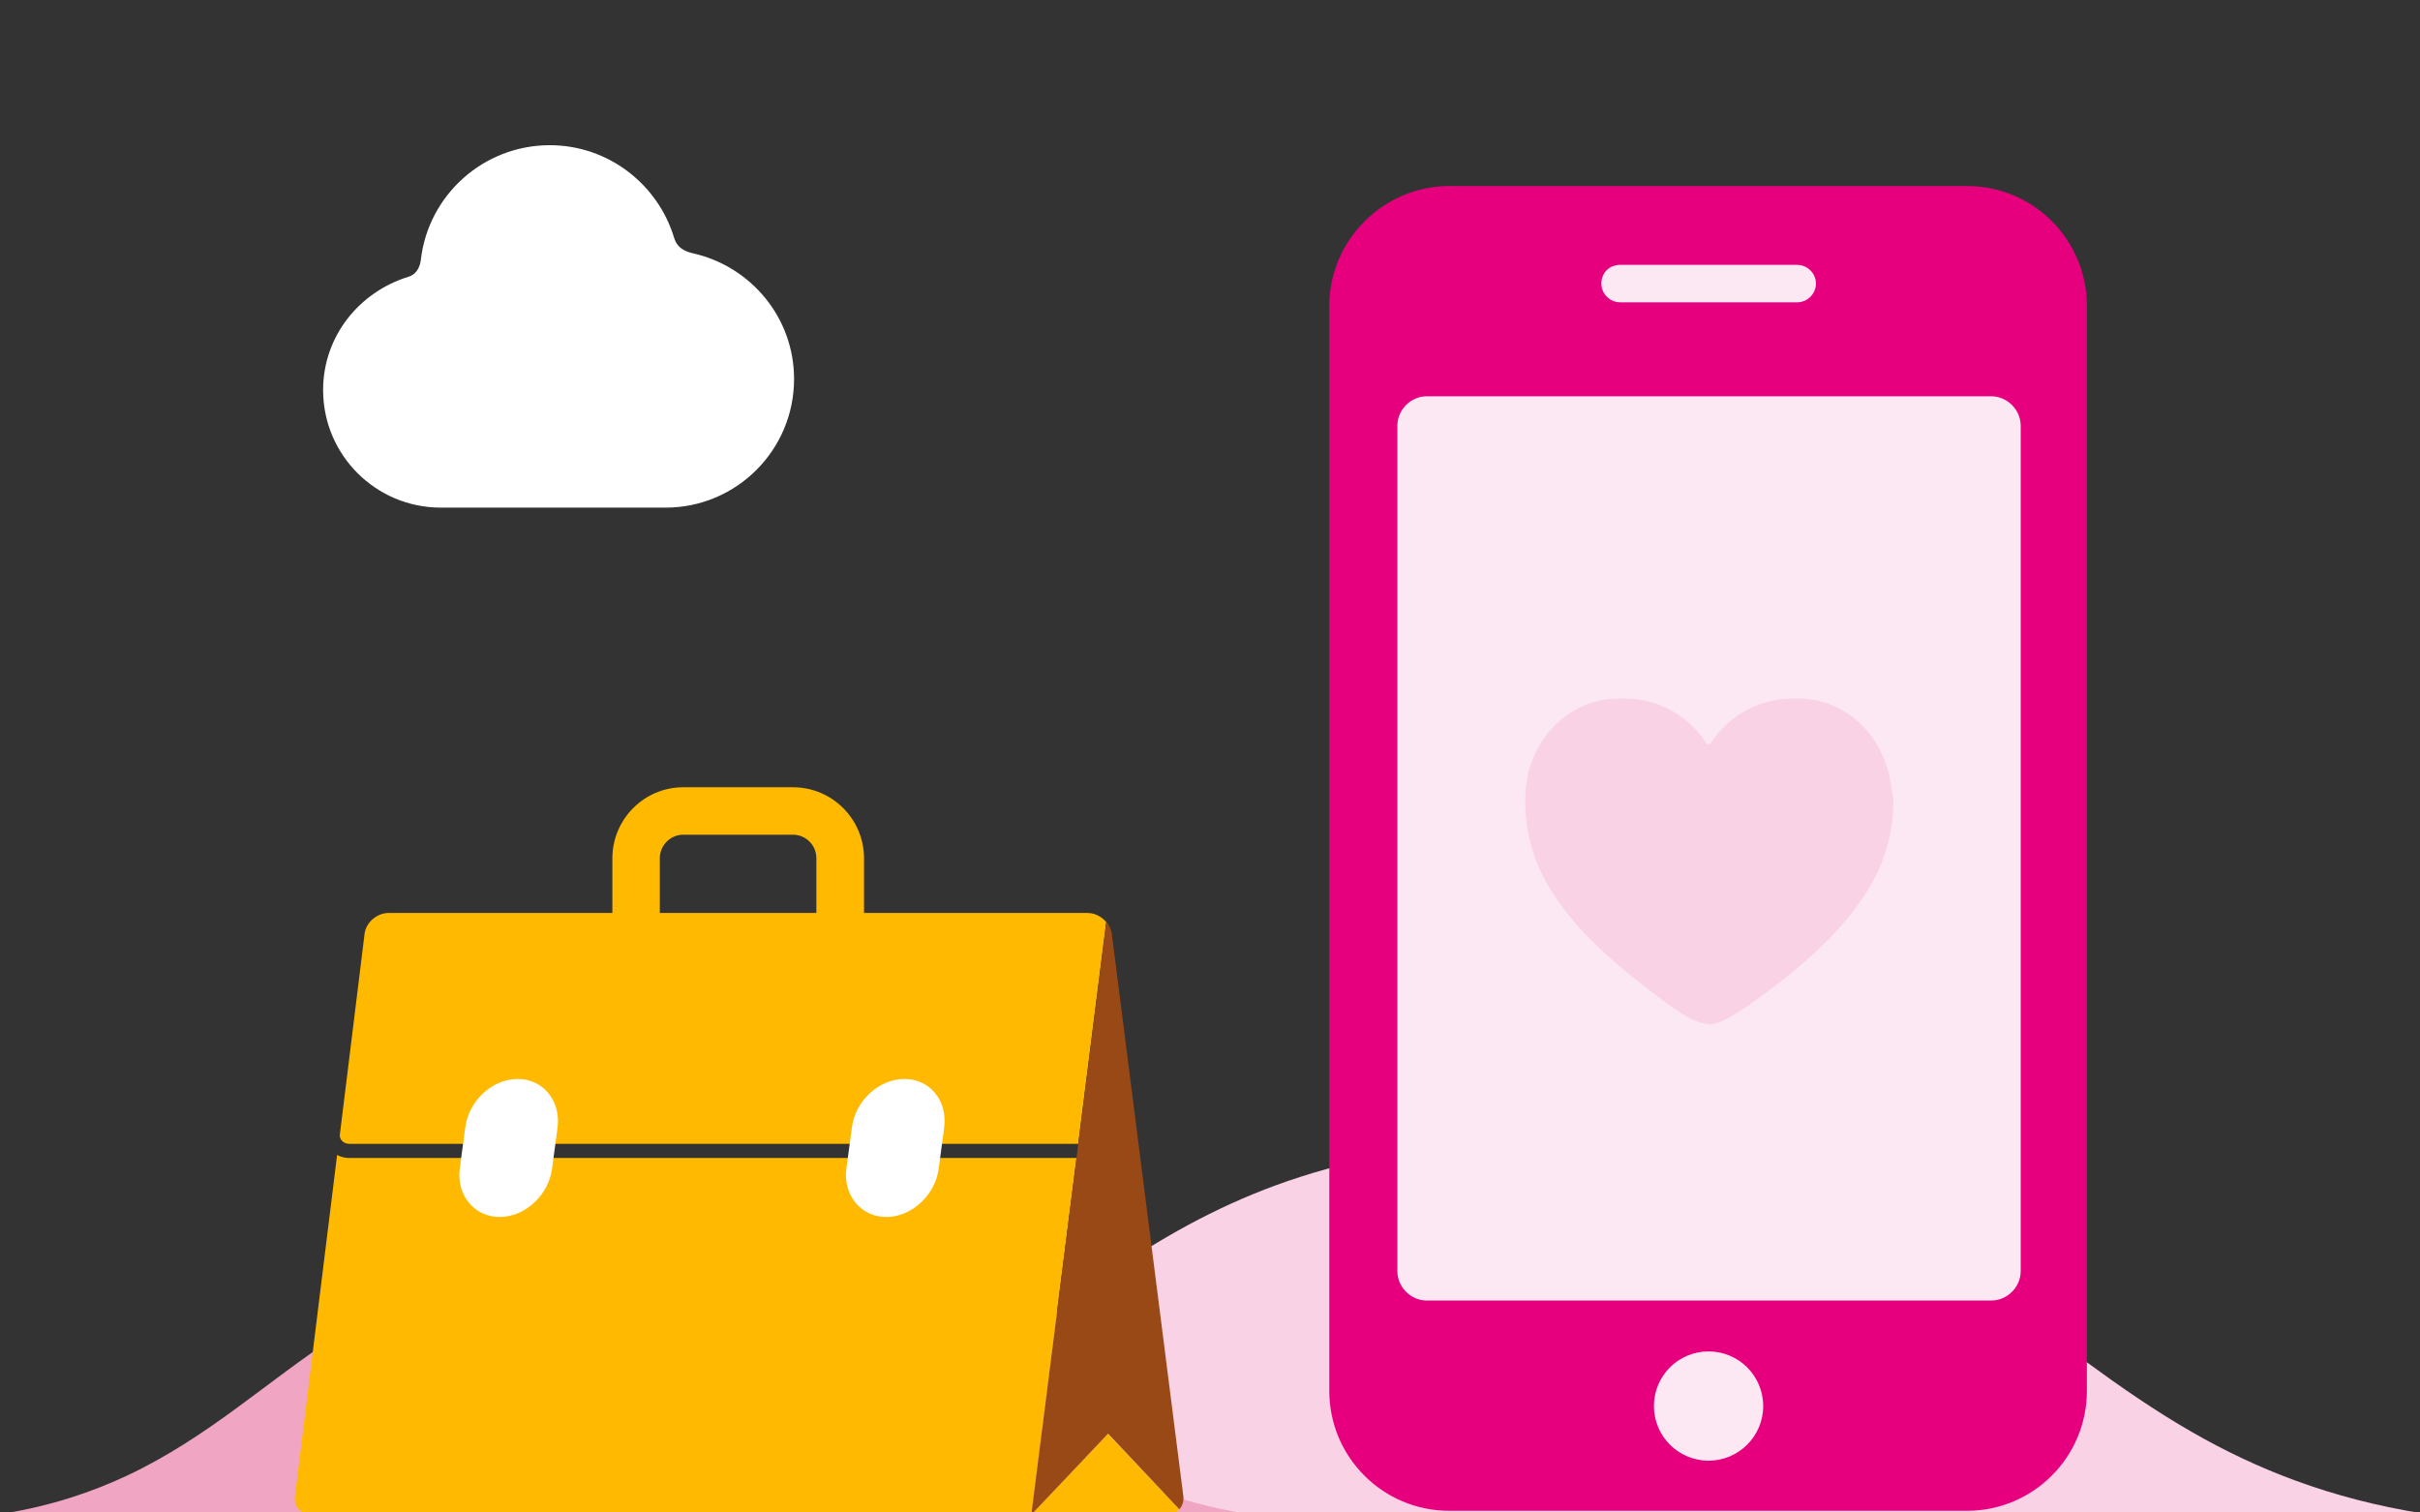
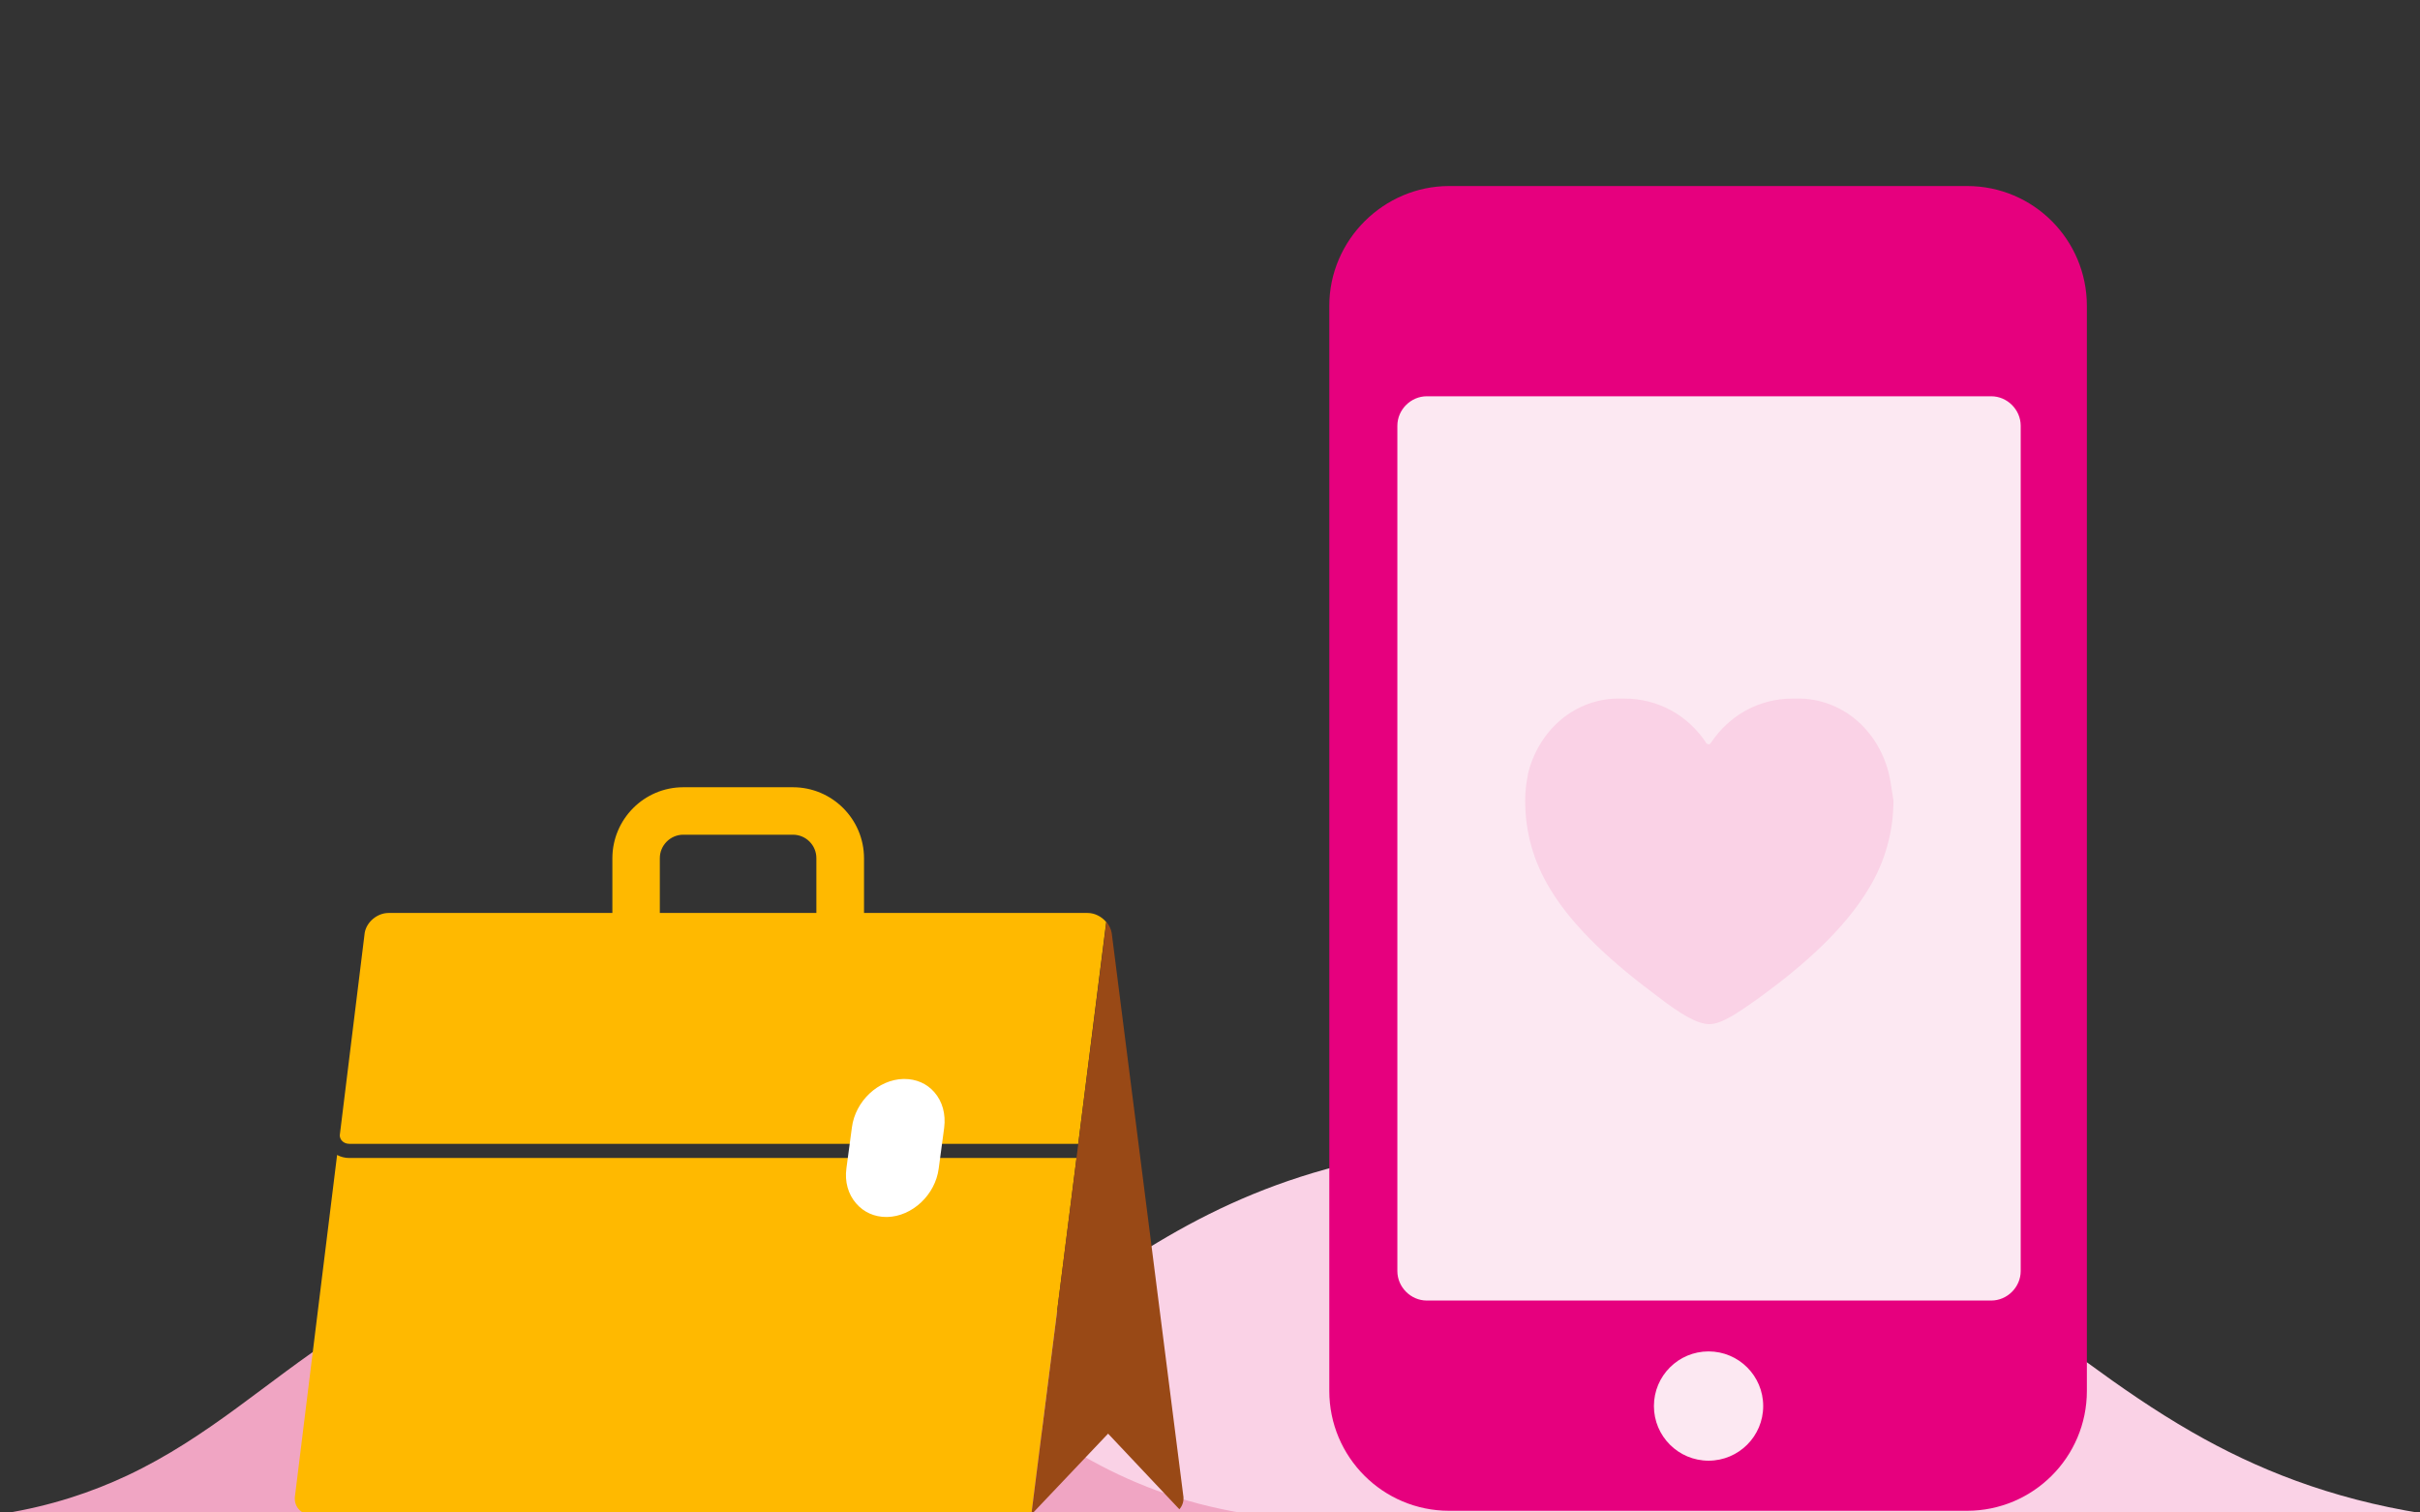
<svg xmlns="http://www.w3.org/2000/svg" version="1.1" id="Lager_1" x="0px" y="0px" viewBox="0 0 1280 800" style="enable-background:new 0 0 1280 800;" xml:space="preserve">
  <rect x="0" y="0" width="1280" height="800" fill="#333333" stroke="none" />
  <style type="text/css">
	.st0{fill:#FAD2E6;}
	.st1{fill:#F0A5C3;}
	.st2{fill:#FFFFFF;}
	.st3{fill:#E6007E;}
	.st4{fill:#FCE8F2;}
	.st5{fill:#FFB900;}
	.st6{fill:#AEC90B;}
	.st7{fill:#994916;}
</style>
  <g>
    <path class="st0" d="M1159.3,757.4c-39.5-22.7-72.5-50.4-108.4-75.8c-58.3-41.4-124.1-77.2-237.8-77.2   c-199.2,0-251.5,109.8-373.7,167.3c-27,12.7-57.4,22.9-93.5,28.8h20.2h915.3C1232.1,792.6,1193.2,776.9,1159.3,757.4z" />
    <path class="st1" d="M573.2,770.3c-27.8-16-51-35.4-76.2-53.3c-41-29.1-87.2-54.2-167.1-54.2c-140,0-176.7,77.1-262.5,117.6   c-19,8.9-40.3,16.1-65.7,20.2h14.2H659C624.3,795,597,783.9,573.2,770.3z" />
  </g>
-   <path class="st2" d="M356.5,125.6c-8.6-28.2-34.8-48.8-65.7-48.8c-35.2,0-64.3,26.5-68.2,60.6c-0.3,2.5-1.5,7.5-6.6,9  c-25.9,8-45.1,31.4-45.1,59.9c0,34.4,27.9,62.2,62.3,62.2c25.9,0,91.8,0,118.8,0c37.6,0,68-30.5,68-68c0-32.6-22.9-59.6-53.4-66.5  C358.5,132.2,357.3,127.9,356.5,125.6z" />
  <g>
    <path class="st3" d="M1040.5,98.4H766.5c-34.5,0-63.4,28.4-63.4,63.4v573.9c0,35,28.4,63.4,63.4,63.4h273.9   c35,0,63.4-28.4,63.4-63.4V161.8C1103.8,126.8,1075.5,98.4,1040.5,98.4z" />
-     <path class="st4" d="M856.9,140.1h93.7c5.2,0,9.9,4.3,9.9,9.9c0,5.2-4.3,9.9-9.9,9.9h-93.7c-5.2,0-9.9-4.3-9.9-9.9   C847,144.3,851.2,140.1,856.9,140.1z" />
    <circle class="st4" cx="903.7" cy="743.7" r="28.9" />
    <path class="st4" d="M1068.8,672.3c0,8.5-7.1,15.6-15.6,15.6H754.7c-8.5,0-15.6-7.1-15.6-15.6V225.2c0-8.5,7.1-15.6,15.6-15.6   h298.5c8.5,0,15.6,7.1,15.6,15.6V672.3z" />
    <path class="st0" d="M999.3,410.2C999.3,410.2,999.3,409.7,999.3,410.2C999.3,409.7,999.3,409.7,999.3,410.2   c-5.2-22.7-23.2-39.7-46.4-40.7c-1.4,0-2.8,0-4.7,0c-18,0-33.6,9-43.1,23.2c-0.5,0.5-0.9,1.4-1.4,0.9c-0.9,0-1.4-0.5-1.4-0.9   c-9.5-14.2-25.1-23.2-43.1-23.2c-1.4,0-3.3,0-4.7,0c-23.2,0.9-41.2,18-46.4,40.2c0,0,0,0,0,0.5l0,0c-0.9,4.3-1.4,8.5-1.4,13.2   c0,16.6,4.3,32.2,13.2,46.8c12.8,21.3,34.5,40.2,56.8,56.8c12.8,9.9,21.3,14.7,27.4,14.7c6.2,0,14.2-5.2,27.4-14.7   c22.7-16.6,44-35.5,56.8-56.8c9-14.7,13.2-30.8,13.2-46.8C1000.7,418.7,1000.2,414.5,999.3,410.2z" />
  </g>
  <g>
    <g>
      <path class="st5" d="M419.4,549.5h-58c-20.7,0-37.5-16.8-37.5-37.5v-58c0-20.7,16.8-37.6,37.5-37.6h58c20.7,0,37.6,16.8,37.6,37.6    v58C457,532.6,440.1,549.5,419.4,549.5z M361.4,441.5c-6.8,0-12.4,5.6-12.4,12.4v58c0,6.8,5.6,12.4,12.4,12.4h58    c6.8,0,12.4-5.6,12.4-12.4v-58c0-6.8-5.5-12.4-12.4-12.4H361.4z" />
    </g>
-     <polygon class="st6" points="625.7,790.7 598.3,642.1 625.7,790.7  " />
-     <path class="st5" d="M586,758.4l-40.6,42.8c3.9,0,7.8,0,10.7,0h19.2c5.9,0,15.5,0,21.4,0H617c2.8,0,5.2-1.1,6.8-2.9L586,758.4z" />
    <g>
      <path class="st5" d="M184.7,605h385.6l14.8-117.3c-2.4-2.9-6.1-4.8-9.8-4.8H205.5c-5.9,0-11.6,4.7-12.6,10.5l-13.2,107.2    c0.1,1,0.4,1.9,1,2.6C181.6,604.3,183,605,184.7,605z" />
      <path class="st5" d="M178.3,610.9l-22.2,179.8c-1.1,5.8,2.9,10.5,8.8,10.5h78c5.9,0,15.5,0,21.4,0h270.5c2.9,0,6.8,0,10.7,0    l23.9-188.7H184.7C182.4,612.5,180.2,611.9,178.3,610.9z" />
    </g>
    <path class="st7" d="M623.8,798.3c1.7-1.9,2.6-4.6,2-7.7L588,493.4c-0.4-2.1-1.4-4.1-2.8-5.8l-39.7,313.5l40.6-42.8L623.8,798.3z" />
    <g>
-       <path class="st2" d="M273.8,570.7l-0.5,0c-13.2,0.3-25.4,11.7-27.2,25.6l-2.9,21.6c-1,7.1,0.9,13.8,5.2,18.7    c4,4.6,9.6,7.1,15.9,7.1l0.5,0c13.2-0.3,25.4-11.7,27.2-25.6l2.9-21.6c0.9-7.1-0.9-13.8-5.2-18.7    C285.8,573.2,280.1,570.7,273.8,570.7z" />
      <path class="st2" d="M494.2,577.7c-4-4.6-9.6-7-15.9-7l-0.5,0c-13.2,0.3-25.4,11.7-27.2,25.6l-2.9,21.6c-1,7.1,0.9,13.8,5.2,18.7    c4,4.6,9.6,7.1,15.9,7.1l0.5,0c13.2-0.3,25.4-11.7,27.2-25.6l2.9-21.6C500.3,589.3,498.5,582.6,494.2,577.7z" />
    </g>
  </g>
</svg>